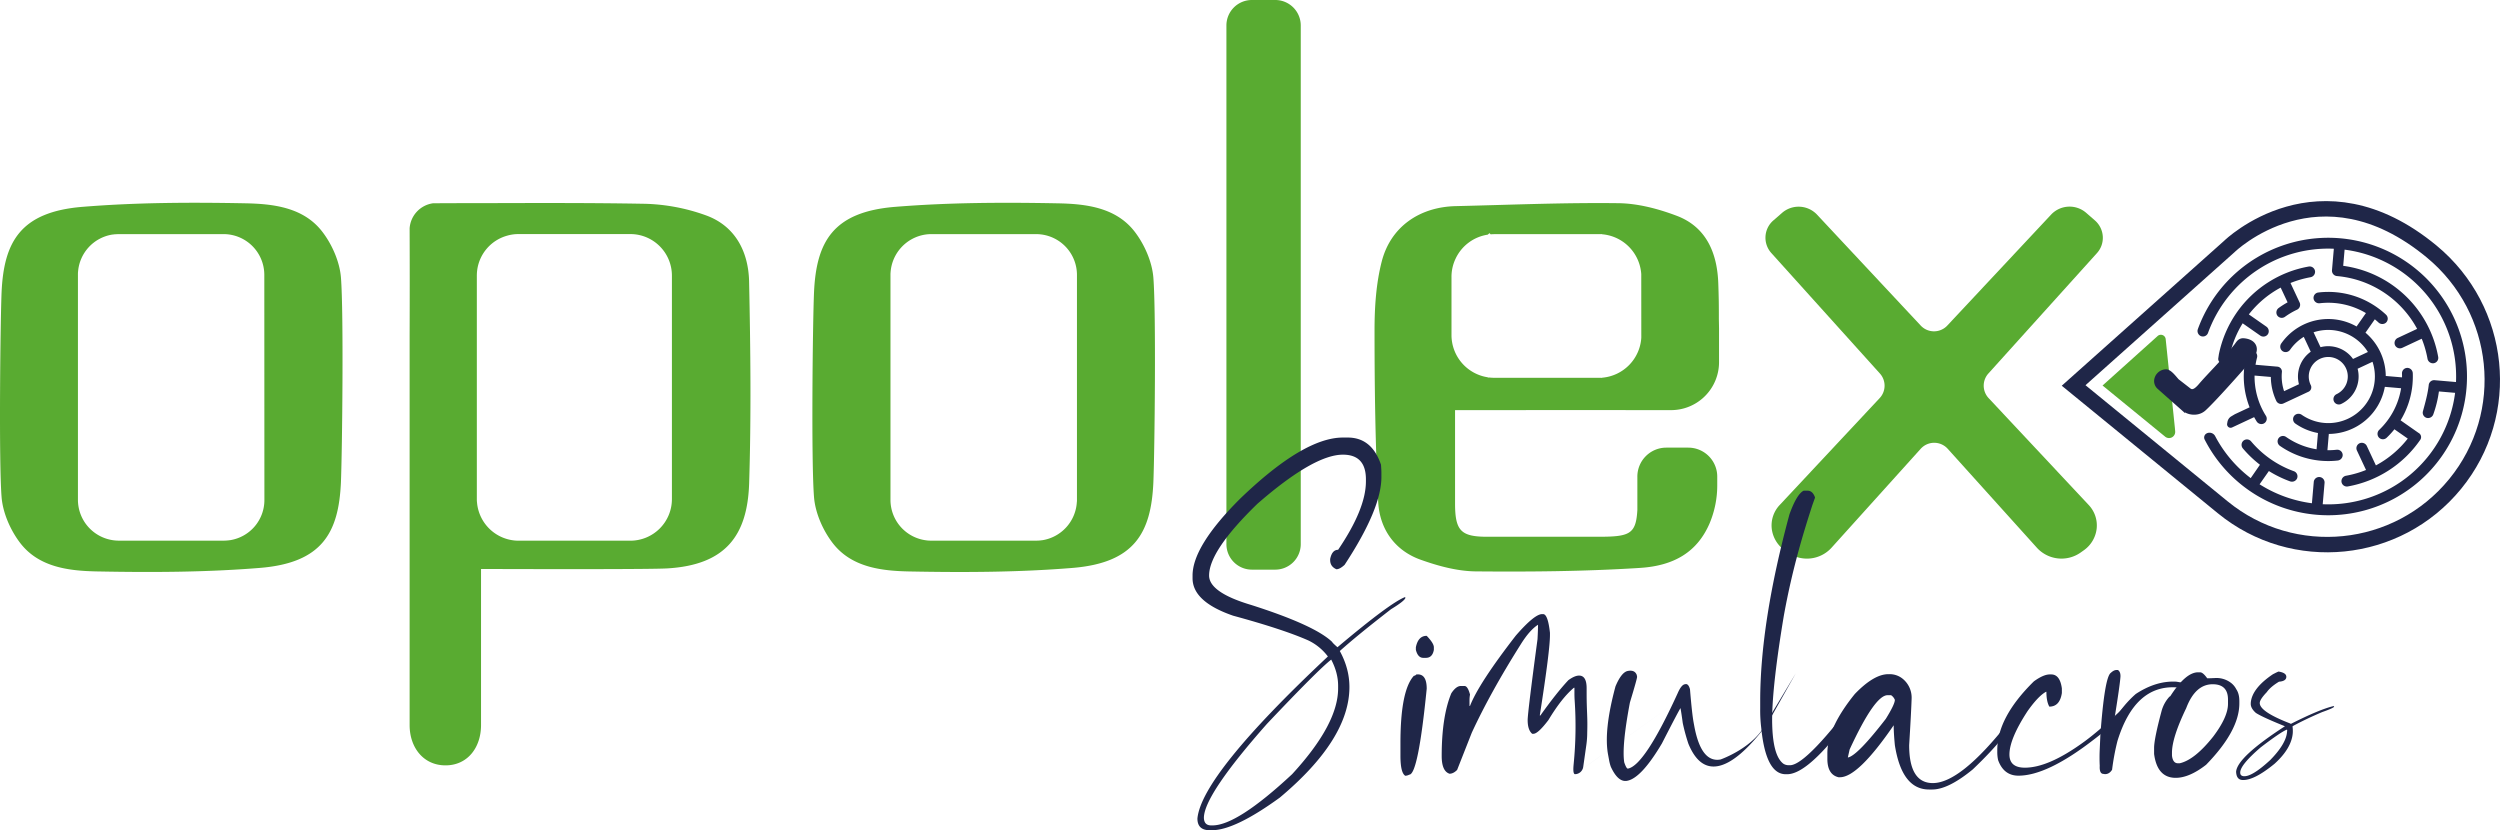
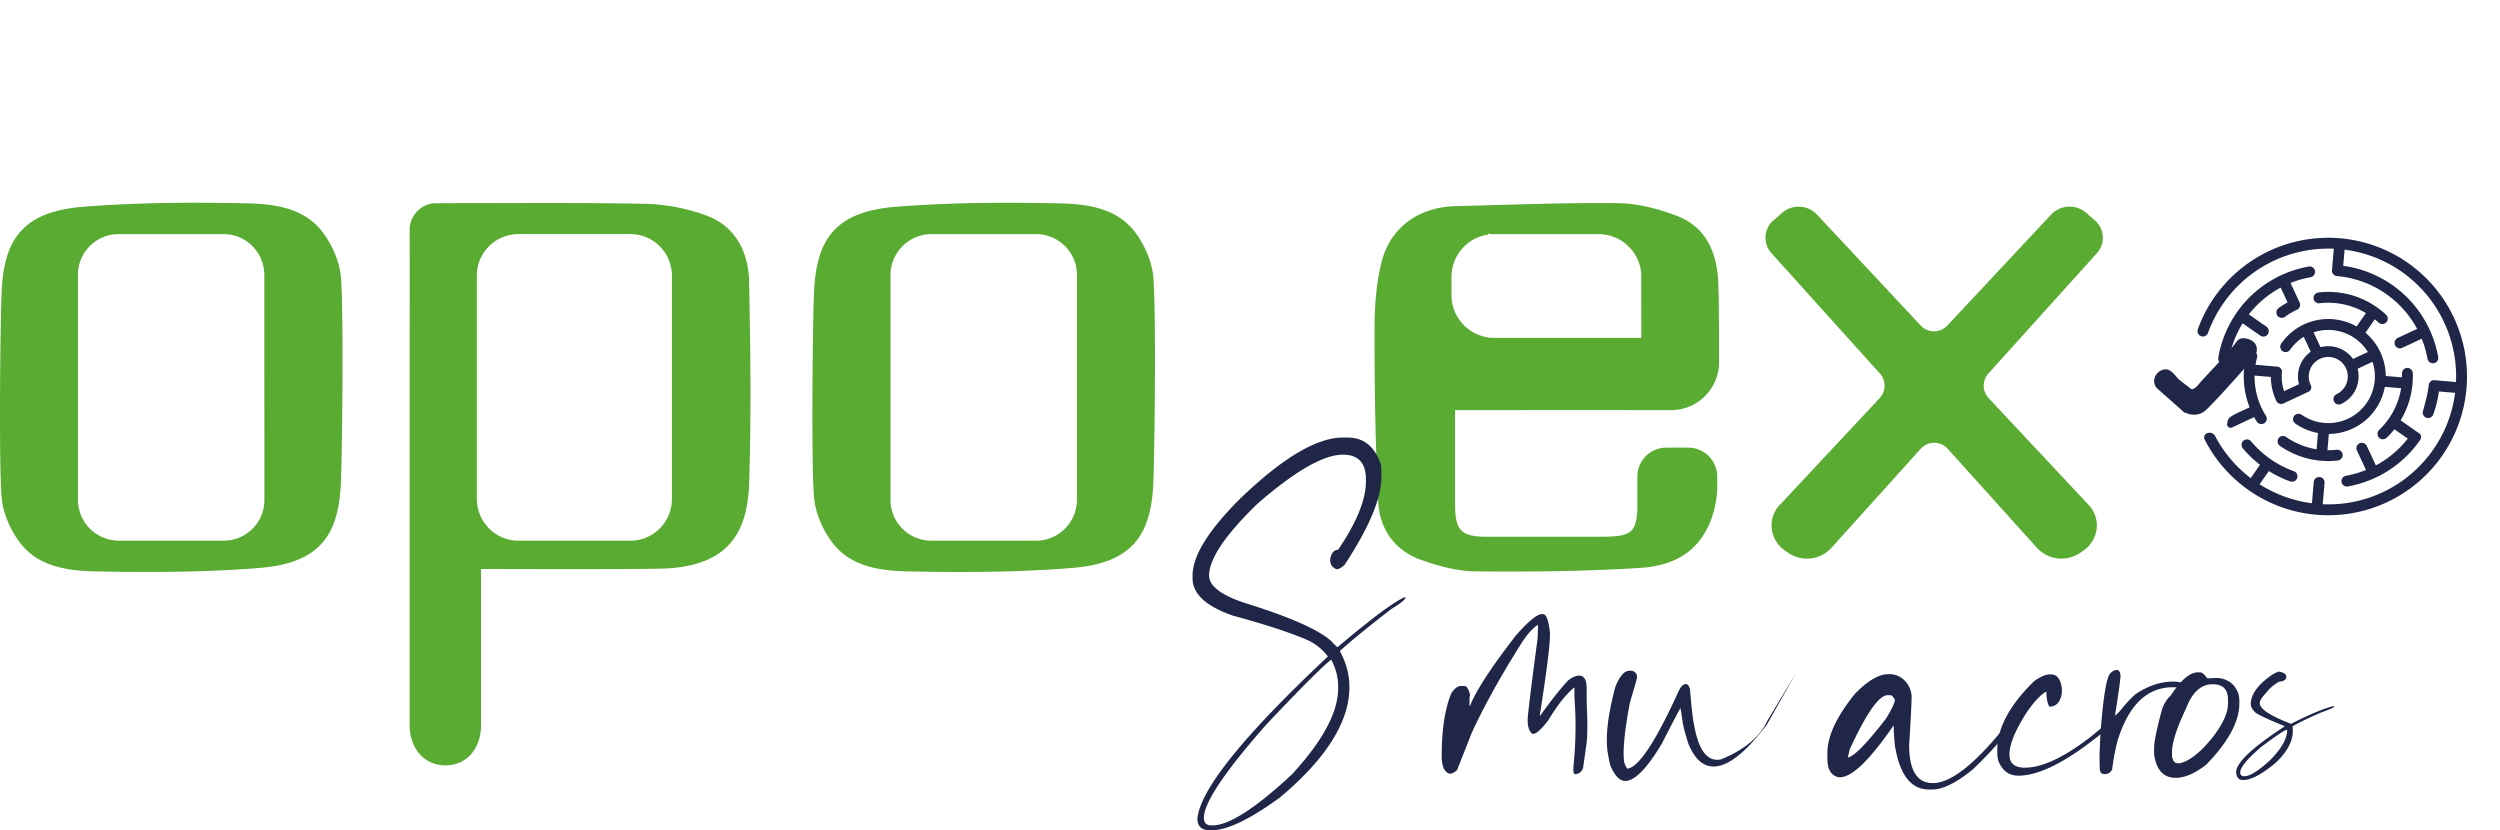
<svg xmlns="http://www.w3.org/2000/svg" id="Capa_1" data-name="Capa 1" viewBox="0 0 2919.08 969.39">
  <defs>
    <style>
      .cls-1 {
        fill: #59ab31;
      }

      .cls-2, .cls-4 {
        fill: #1f2648;
      }

      .cls-3 {
        fill: none;
        stroke-width: 18px;
      }

      .cls-3, .cls-4 {
        stroke: #1f2648;
        stroke-miterlimit: 10;
      }

      .cls-4 {
        stroke-width: 5px;
      }
    </style>
  </defs>
  <g>
    <path class="cls-1" d="M398.12,324.31c-1.44-18.66-10.44-39.07-22-54-22-28.35-57.24-32.31-89.76-32.93-63.23-1.23-126.8-1-189.79,4.11C24,247.35,4.42,282.31,1.84,341.53c-1.48,36.89-3.26,197.3,0,238.75,1.44,18.66,10.44,39.07,22,54.05,22,28.34,57.23,32.29,89.76,32.9,63.23,1.23,126.79,1,189.79-4.11,72.56-5.88,92.12-40.84,94.69-100.06C399.59,526.17,401.36,365.76,398.12,324.31Zm-89.4,259.35a47.41,47.41,0,0,1-40.15,47.08h-.17c-1.09.16-2.22.28-3.42.37s-2.51.17-3.81.17H138.7a49.34,49.34,0,0,1-5.83-.38A47.74,47.74,0,0,1,91,583.66V320.93a32.12,32.12,0,0,1,.19-4.3,47.64,47.64,0,0,1,40.16-42.77h.47a25.54,25.54,0,0,1,3.14-.34c1.21,0,2.36-.16,3.64-.16H261a47.6,47.6,0,0,1,47.62,47.57Z" />
    <path class="cls-1" d="M1346.72,324.36c-1.44-18.66-10.44-39.1-22-54.05-22-28.34-57.26-32.29-89.76-32.9-63.23-1.23-126.8-1-189.79,4.11-72.56,5.88-92.12,40.84-94.7,100.06-1.56,36.89-3.33,197.3,0,238.75,1.44,18.66,10.44,39.07,22,54,22,28.35,57.23,32.31,89.76,32.93,63.23,1.23,126.79,1,189.79-4.11,72.56-5.88,92.12-40.84,94.69-100.06C1348.21,526.22,1350,365.81,1346.72,324.36Zm-89.38,261.8v.29a47.87,47.87,0,0,1-40.3,44.33h-.33a44.53,44.53,0,0,1-6.82.5H1087.32a39.85,39.85,0,0,1-5.57-.33,47.62,47.62,0,0,1-42-47.24V321a26.35,26.35,0,0,1,.12-3.05,48,48,0,0,1,40.15-44h0a47,47,0,0,1,7.4-.59h122.45a48.24,48.24,0,0,1,5.88.38,47.68,47.68,0,0,1,41.74,47.24V585.24h0Z" />
-     <path class="cls-1" d="M1518.8,29.71V635.39a29.8,29.8,0,0,1-29.74,29.74h-27.33A29.77,29.77,0,0,1,1432,635.39V29.71A29.74,29.74,0,0,1,1461.73,0H1489A29.77,29.77,0,0,1,1518.8,29.71Z" />
    <path class="cls-1" d="M874.67,328.65c-.78-34.67-16.07-65-50.95-77.4a226,226,0,0,0-70.6-13.3c-63.07-1.16-126.19-.94-189.25-.75-21.26,0-37.23,0-58.34.16a31.79,31.79,0,0,0-27.24,29.13q.24,62.64,0,125.18v455c0,26,16,47,41.9,47s41.48-21,41.48-47V664.35c83,.28,198.91.42,217.31-.66,68.78-4,93.68-38.91,95.73-99C877.19,486.11,876.32,407.31,874.67,328.65ZM784.55,582.79a48.56,48.56,0,0,1-48.49,48.54H605.27A48.78,48.78,0,0,1,557,587a35.27,35.27,0,0,1-.23-4.23V321.85a55.21,55.21,0,0,1,.4-6.3,48.3,48.3,0,0,1,35.17-40.42,46.86,46.86,0,0,1,12.94-1.82H736.06a48.54,48.54,0,0,1,48.49,48.54Z" />
    <path class="cls-1" d="M2321.75,436.06a21.25,21.25,0,0,0,.29,28.86L2438.7,589.5a34.79,34.79,0,0,1,9.45,27.61A35.84,35.84,0,0,1,2433,642.62l-3.83,2.71a38.85,38.85,0,0,1-50.57-5.48L2274.3,524.11a21.25,21.25,0,0,0-30-1.7,18.3,18.3,0,0,0-1.71,1.7L2138.27,639.85a38.77,38.77,0,0,1-50.55,5.48l-3.85-2.71a36.1,36.1,0,0,1-15.14-25.51,34.75,34.75,0,0,1,9.45-27.61L2194.7,464.92a21.25,21.25,0,0,0,.28-28.86L2068.43,295.63a26.71,26.71,0,0,1,1.63-37.74l.73-.64,10.11-8.79a29.53,29.53,0,0,1,40.58,2L2242.65,380.1a21.26,21.26,0,0,0,30,1.11c.39-.35.76-.73,1.11-1.11l121.37-129.72a29.58,29.58,0,0,1,40.62-2l10.09,8.79a27,27,0,0,1,9.45,18.89,26.61,26.61,0,0,1-6.95,19.61Z" />
-     <path class="cls-1" d="M2007,372.66c0-7.09,0-14.17-.12-21.26s-.31-13.6-.55-20.43c-1.18-34.72-13.44-65.74-48.51-79-21.59-8.17-45.28-14.43-68.1-14.72-63.3-.78-126.68,1.94-190,3.43-42.21,1-75.94,24.07-86.38,64.74-6.61,25.8-8.38,53.38-8.38,80.17,0,66.8.87,133.64,4.27,200.37,1.61,31.28,19,56.69,49.6,67.6,20.55,7.35,42.83,13.4,64.39,13.61,62.91.57,125.92,0,188.64-3.87l3.33-.22c40-2.57,66.72-18.89,81-52a114.58,114.58,0,0,0,8.92-45.57v-9a33.84,33.84,0,0,0-33.84-33.84h-25.63a33.81,33.81,0,0,0-33.8,33.84h0v39c-1.61,28.51-9.22,31.23-46,31.23H1736.6c-30.71,0-37.56-6.94-37.63-38.57V478.88h28.35c61.72,0,123.41-.16,185.13,0h38.74a56,56,0,0,0,55.65-49.6h0a55.13,55.13,0,0,0,.36-6.29V383.31Zm-90.56,18.71v3A50,50,0,0,1,1871,441l-1.2.26-.28-.14H1744.61a46.16,46.16,0,0,1-5.51-.33h-1.77l-.28-.28a49.9,49.9,0,0,1-42.24-49.27V323.29a49.06,49.06,0,0,1,4.89-21.49,49.6,49.6,0,0,1,37.44-27.8l2-1.77,1.44,1.39c1.37-.12,2.72-.21,4.07-.21h124.76l.24-.15,1.39.31a50,50,0,0,1,45.35,46.51v3.05Z" />
+     <path class="cls-1" d="M2007,372.66c0-7.09,0-14.17-.12-21.26s-.31-13.6-.55-20.43c-1.18-34.72-13.44-65.74-48.51-79-21.59-8.17-45.28-14.43-68.1-14.72-63.3-.78-126.68,1.94-190,3.43-42.21,1-75.94,24.07-86.38,64.74-6.61,25.8-8.38,53.38-8.38,80.17,0,66.8.87,133.64,4.27,200.37,1.61,31.28,19,56.69,49.6,67.6,20.55,7.35,42.83,13.4,64.39,13.61,62.91.57,125.92,0,188.64-3.87l3.33-.22c40-2.57,66.72-18.89,81-52a114.58,114.58,0,0,0,8.92-45.57v-9a33.84,33.84,0,0,0-33.84-33.84h-25.63a33.81,33.81,0,0,0-33.8,33.84h0v39c-1.61,28.51-9.22,31.23-46,31.23H1736.6c-30.71,0-37.56-6.94-37.63-38.57V478.88h28.35c61.72,0,123.41-.16,185.13,0h38.74a56,56,0,0,0,55.65-49.6h0a55.13,55.13,0,0,0,.36-6.29V383.31Zm-90.56,18.71v3l-1.2.26-.28-.14H1744.61a46.16,46.16,0,0,1-5.51-.33h-1.77l-.28-.28a49.9,49.9,0,0,1-42.24-49.27V323.29a49.06,49.06,0,0,1,4.89-21.49,49.6,49.6,0,0,1,37.44-27.8l2-1.77,1.44,1.39c1.37-.12,2.72-.21,4.07-.21h124.76l.24-.15,1.39.31a50,50,0,0,1,45.35,46.51v3.05Z" />
    <path class="cls-2" d="M1568.06,510.89h5.62q28.07,0,38.82,31.74c.32,4.23.48,7.41.48,9.52V557q0,37.11-43,102.54-5.61,5.13-9.52,5.13-7.32-3.16-7.32-10.74v-1.22q2.19-10.74,9.28-10.75,32.46-47.84,32.47-79.83v-2.44q0-28.8-26.86-28.81-33.93,0-99.85,57.37-56.4,54.69-56.4,83.74,0,19.79,49.32,34.43,74.2,23.68,94.48,43.21,0,.74,6.1,6.1Q1623,704,1640.57,697.17a.43.43,0,0,0,.49.49q0,3.42-16.85,13.67-40,31-59.81,48.83,11.22,20.51,11.23,42,0,61-81.3,129.15-52.49,38.09-79.34,38.09h-2.45q-14.4,0-14.4-13.68,4.88-50.78,152.34-189.2a61.88,61.88,0,0,0-23-18.8q-29.29-12.94-87.64-28.81-47.37-16.35-47.37-43.7V672q0-34.42,55.67-89.84Q1522.17,510.9,1568.06,510.89Zm-162.35,443.6q0,9.28,8.54,9.28h1.47q28.8,0,93-59.81,53.7-58.35,53.71-100.1v-3.18q0-15.12-8.06-30.51-15.14,11.72-75,75Q1406.44,927.64,1405.71,954.49Z" />
-     <path class="cls-2" d="M1653.88,787.44h1.67q10.32,0,10.33,16.67-10,100.38-20.34,100.38a10.68,10.68,0,0,1-4.67,1.33q-5.65-3.33-5.67-23.34V867.81q0-61.69,15.68-78.7A4.61,4.61,0,0,0,1653.88,787.44Zm12-45q8.34,8.69,8.34,13.34v3q-1.68,9.35-9.34,9.34h-3c-4.22,0-7.12-3.11-8.67-9.34v-3Q1655.88,742.43,1665.88,742.42Z" />
    <path class="cls-2" d="M1986.52,798.86,1839,904c-2.71-.48-1.86-8.45-1.46-12.76a445.79,445.79,0,0,0,1.12-72.89q-.3-4.17-.3-8.82V803h-.59q-14.17,11.82-29.82,37.8-12.11,15.94-17.42,16h-1.48q-5.31-4.44-5.31-16,0-8.56,11.51-94.49.59-10.92.59-16.83-9.73,6.19-20.08,22.73-35.43,56.12-57.28,103.35L1701.38,899q-4.43,4.44-8.86,4.43-9.15-2.94-9.15-20.67,0-46.07,11.22-73.23,5.61-8.57,11.22-8.56h4.13q3.84,0,6.5,10a36.35,36.35,0,0,0-.59,5.9v7.38h.59q10-26,53.45-82.09,21.84-25.1,30.71-25.1h1.18q5.61,0,8,21.86v2.65q0,18-11.81,93.31v.6h.59q18.9-26.58,32.78-41.35,7.38-5.31,12.4-5.31,8.86,0,8.86,14.76v5.32c0,22.64,1.28,27.63.69,46.46h0a102.19,102.19,0,0,1-1,14.3l-3.66,25.71a9.87,9.87,0,0,1-8.81,8.56q-.37,0-.75,0Z" />
    <path class="cls-2" d="M2096.83,786.16,2063.12,846q-33.39,44.12-57.19,48.52-22.11,4.11-34.54-26.18a219.48,219.48,0,0,1-6.56-24.16q-1.56-11.61-2.63-17.37-2.76,4.28-21.72,41.31-24,40.49-40.59,43.57-10.62,2-19.09-16.52a50.88,50.88,0,0,1-2-7.76l-1.18-6.37q-5.22-28.17,8.68-79.63,7-16.64,14.46-18,8-1.5,10.36,4.66l.4,2.12q.27,1.51-8.38,30.06-9.6,50.67-6.63,69.85c1.74,5.12,3.18,7.56,4.33,7.35q19.52-3.63,58.14-88.18,4.17-9.54,8.19-10.29l.86-.16q3.43-.64,5.25,5.92,2.35,28.69,4.27,39l.73,3.94q8,43.32,30.7,39.11s40.62-14.09,54.18-44.44" />
-     <path class="cls-2" d="M2144.14,858.79Q2107.27,904,2086.76,904h-1.71q-23.19,0-28.56-54a168.19,168.19,0,0,1-1.22-22.7v-8.79q0-91.8,34.18-218,8.53-23.68,16.6-27.59h4.4q6.09,0,8.78,7.81v.49l-3.14,8.76c-9.93,30.92-23,72.46-33.23,128.94q-13.44,80.57-13.67,120.6,0,42.48,13.18,52.25a11.14,11.14,0,0,0,5.61,1.71h2.69q20-1.47,83.25-86.92" />
    <path class="cls-2" d="M2205,787.18h1.36a24,24,0,0,1,15.56,5.61,28.4,28.4,0,0,1,10.15,23.06q-.59,17.22-2.87,54.18,0,44.33,27.62,44.32,32.38,0,88-70.57,7.15-11.25,8.52-11.25h2v.68q-7.5,22.85-51.82,65.12-28.65,23.52-47.39,23.52h-3.75q-31.71,0-39.89-51.82-1.36-14.31-1.37-23.18-41.59,60.69-62.73,60.68h-1.7q-13-3.06-13-21.47v-6.82q0-29.32,32-68.87Q2188,787.18,2205,787.18Zm-47.39,97.17h.68q11.25-3.08,43.64-45,10.56-17.05,10.57-22.16a11.64,11.64,0,0,0-4.44-5.46H2204q-15,0-44.32,63.42Z" />
    <path class="cls-2" d="M2393.34,787.48h1.71q10.26,0,12.45,16.36v5.37q-2.43,15.87-14.64,15.87-3.42-6.09-3.42-17.33H2389q-9,4.89-21.48,22.46-21.24,32.47-21.24,50.78,0,15.38,18.06,15.38,27.11,0,67.38-29,19-13.43,51.52-44.44h1.46v1.71a212.79,212.79,0,0,1-39.79,38.82q-54.45,42.24-88.14,42.24-17.08,0-23.68-18.07a42.74,42.74,0,0,1-1-9.28v-2.68q0-38.08,42.72-80.08Q2386,787.48,2393.34,787.48Z" />
    <path class="cls-2" d="M2471.57,782.35H2473c2.12,1.42,3.09,4,2.93,7.73q-.74,10.39-7.08,49.57v.26h.25a125.9,125.9,0,0,1,24.66-29.58q23.91-15.72,47.36-14.39,12.21,1.88,12.21,3.73v1.6c-.17.53-.82,1.16-2,1.87l-10.25-.54q-48.34-2.93-68.61,62.37a271.43,271.43,0,0,0-6.34,33.84q-3.42,5.34-8.55,5.07l-1.71-.27q-4.64-.25-4.15-9.33a193.81,193.81,0,0,1,0-19.45l.74-16.53q4.88-66.88,12-72.49C2467.09,783.33,2469.45,782.17,2471.57,782.35Z" />
    <path class="cls-2" d="M2566.6,785h2.32q3.32,0,8.3,7,3.17,0,9.14-.31a28,28,0,0,1,17.73,5,21.71,21.71,0,0,1,7,8q3.66,5.31,3.65,13.93v2.66q0,31.86-38.82,71.68-19.59,15.27-35.51,15.26-21.57,0-25.22-27.87v-7q0-10.49,8.65-42.85a40.38,40.38,0,0,1,7.53-15c1.38-1.72,2.29-2.58,2.74-2.58Q2552,785,2566.6,785Zm-30.53,93.91v3.32q1,9,7,9h2q17.58-4,39.15-31.19,17.25-22.9,17.26-38.17v-5q0-17.93-17.92-17.92-20.25,0-30.86,27.87Q2536.06,861.34,2536.07,878.92Z" />
    <path class="cls-2" d="M2660.57,784.14q9.45,1.49,9,6.57-.39,4.65-8.56,5.27-9.9,6-14.23,12.19-7.84,8.18-8.18,12.27-.86,10.32,35.76,24.41c0,.19.19.3.61.34q33.42-16.87,49.51-20.68l.32,0c.41.13.61.33.58.61q-.1,1.43-14.07,6.39-18,7.62-33.16,15.76l-1.35.88a37.91,37.91,0,0,1,.31,7.85q-1.47,17.79-21.27,35.79-24.43,20-37.89,18.93-6.64-.54-7-9.68,1.4-17,57-53.05-26.53-10.71-33.94-15.59-6.39-5.64-5.93-11.29l0-.57q1.38-16.8,25.84-33.28Q2660.11,784.1,2660.57,784.14ZM2670,852q-7.26,3-30.22,20.55-23.31,20-24,28.88c-.25,3,1.1,4.64,4.06,4.89q9.66.79,31-18.93,18.45-18.81,19.59-32.8l.18-2.12C2670.6,852.22,2670.4,852.06,2670,852Z" />
    <path class="cls-2" d="M2603.31,415.88a118.56,118.56,0,0,1,15.29-38.38l20.58,14.37a6.32,6.32,0,0,0,9.14-2.09,6.52,6.52,0,0,0-2.12-8.45l-20.38-14.23A116.9,116.9,0,0,1,2663,335.8l8.07,17.23a96.49,96.49,0,0,0-10.27,6.48,6.51,6.51,0,0,0-2,8.53,6.34,6.34,0,0,0,9.17,1.89,86.93,86.93,0,0,1,14.08-8.31,6.32,6.32,0,0,0,3.06-8.41l-10.65-22.77a118.17,118.17,0,0,1,23.31-6.73,6.47,6.47,0,0,0,5.38-6.72,6.32,6.32,0,0,0-7.42-5.77,130.18,130.18,0,0,0-83.84,53.42,3.5,3.5,0,0,0-.24.3,5.84,5.84,0,0,0-.35.57A131.32,131.32,0,0,0,2590.77,414l-.64,4.33a5.28,5.28,0,0,0,4.45,6h0a7.4,7.4,0,0,0,8.39-6.21Zm-2.85,78.9a4.11,4.11,0,0,0,5.8,4.33L2632,487.06c.92,1.68,1.89,3.34,2.9,4.95a6.5,6.5,0,0,0,8.37,2.51,6.34,6.34,0,0,0,2.49-9,85.85,85.85,0,0,1-13.26-47l19,1.63a67.38,67.38,0,0,0,6.35,27.93,6.31,6.31,0,0,0,8.38,3l28.64-13.4.21-.08a5.73,5.73,0,0,0,3-8.05,22.78,22.78,0,1,1,30.2,10.66,6.42,6.42,0,0,0-3.38,7.74,6.32,6.32,0,0,0,8.69,3.75,35.49,35.49,0,0,0,19.24-41.15l17.38-8.13a54.42,54.42,0,0,1-82.6,61.94,6.51,6.51,0,0,0-8.59.89,6.33,6.33,0,0,0,1.15,9.35,67,67,0,0,0,26.36,11l-1.63,19a86.2,86.2,0,0,1-35.6-14.41,6.33,6.33,0,0,0-9.2,2.18,6.5,6.5,0,0,0,2.19,8.36,98.74,98.74,0,0,0,47.8,17.25h0a99,99,0,0,0,19.31-.23,6.54,6.54,0,0,0,6-6.46,6.33,6.33,0,0,0-7-6.16,87.34,87.34,0,0,1-10.82.55l1.63-19a66.94,66.94,0,0,0,65.4-55l19,1.64a86.06,86.06,0,0,1-25.47,48.51,6.51,6.51,0,0,0-.81,8.61,6.34,6.34,0,0,0,9.38.72,98.74,98.74,0,0,0,9.08-9.92l15.59,10.88a118,118,0,0,1-37.2,31.3l-10.53-22.52a6.52,6.52,0,0,0-8-3.53A6.33,6.33,0,0,0,2752,526l10.65,22.76a118.17,118.17,0,0,1-23.31,6.73,6.48,6.48,0,0,0-5.38,6.73,6.33,6.33,0,0,0,7.42,5.77,130.42,130.42,0,0,0,84.55-54.4,5.53,5.53,0,0,0-2-8.14h0L2803,490.79a98.8,98.8,0,0,0,13.95-42.62s0-.08,0-.11,0-.1,0-.14a99.76,99.76,0,0,0,.29-12,6.5,6.5,0,0,0-6-6.36,6.33,6.33,0,0,0-6.61,6.57q.09,2.26.06,4.5l-19-1.63A67.06,67.06,0,0,0,2762,388.45l10.91-15.62q2.18,1.77,4.25,3.69a6.52,6.52,0,0,0,8.66.33,6.35,6.35,0,0,0,.17-9.41,98.54,98.54,0,0,0-79.06-25.9,6.32,6.32,0,0,0-5.41,7.76,6.48,6.48,0,0,0,7.08,4.79,85.91,85.91,0,0,1,53.94,11.48l-10.93,15.65a67,67,0,0,0-87.85,19.7,6.52,6.52,0,0,0,.93,8.72,6.34,6.34,0,0,0,9.27-1.22,54.17,54.17,0,0,1,16-15.11l8.13,17.37a35.53,35.53,0,0,0-13.75,37.94l-17.38,8.13a54.7,54.7,0,0,1-2.59-21.83h0a5.82,5.82,0,0,0-5.32-6.82l-25.42-2.2c.45-2.77,1-5.53,1.74-8.26a6.5,6.5,0,0,0-4.29-7.94,6.34,6.34,0,0,0-7.88,4.45,99.22,99.22,0,0,0-2.95,16.86s0,.06,0,.09a.49.49,0,0,1,0,.12,99,99,0,0,0,6.45,44.38l-17.23,8.06-4.19,2.51a9.43,9.43,0,0,0-4.48,6.72ZM2576.71,506a5.31,5.31,0,0,0-2.49,7.21,162,162,0,1,0-7.9-129,6.48,6.48,0,0,0,3.16,8.08,6.34,6.34,0,0,0,8.67-3.56,149.26,149.26,0,0,1,146.91-98.29l-2.16,25.05h0a6.35,6.35,0,0,0,5.77,6.85h0A118.07,118.07,0,0,1,2822.33,384l-22.52,10.53a6.52,6.52,0,0,0-3.53,8,6.33,6.33,0,0,0,8.65,3.62l22.76-10.65a117.5,117.5,0,0,1,6.73,23.31,6.48,6.48,0,0,0,6.73,5.38,6.33,6.33,0,0,0,5.77-7.42A130.39,130.39,0,0,0,2736,310.39l1.63-18.89a149.19,149.19,0,0,1,130.07,154.58l-25-2.16a6.33,6.33,0,0,0-6.85,5.76v.08c-1.19,10.34-4,20.37-6.75,30.4a6.32,6.32,0,0,0,4.06,7.68,6.51,6.51,0,0,0,8.1-4.16,129.82,129.82,0,0,0,6.49-26.62l18.91,1.63a149.19,149.19,0,0,1-154.58,130.07l2.16-25.06a6.33,6.33,0,0,0-12.61-1.08l-2.16,25a150.48,150.48,0,0,1-61.1-22.15L2649.21,550A130.75,130.75,0,0,0,2673.8,562a6.54,6.54,0,0,0,8.21-3.12,6.33,6.33,0,0,0-3.57-8.66,117.84,117.84,0,0,1-50-34.88,6.32,6.32,0,0,0-9.61-.09,6.5,6.5,0,0,0,.07,8.41,130.09,130.09,0,0,0,19.89,19L2628,558.28a148.25,148.25,0,0,1-41.49-49,7.47,7.47,0,0,0-9.76-3.34Zm124.68-118a54.52,54.52,0,0,1,63.44,23l-17.37,8.13a35.53,35.53,0,0,0-37.94-13.75l-8.13-17.38Z" />
-     <path class="cls-3" d="M2595.4,592.4,2421.23,450.08,2603,287.85s105-102.91,236.41,5.94c82,67.93,94.69,188.84,27.31,271.3s-188.85,94.69-271.31,27.31" />
-     <path class="cls-1" d="M2455,450.13l64.32-57.79a5.65,5.65,0,0,1,9.4,3.62l10.77,103.92.32,3.83a7.18,7.18,0,0,1-11.7,6.16Z" />
    <path class="cls-4" d="M2520.9,452.1l27.86,24.67a19.69,19.69,0,0,0,17,4.55h0a16.66,16.66,0,0,0,7.93-4.07c11.6-10.7,38.65-41.22,54.35-59.17,8.48-9.69,5-19.3-7.81-20.59-5.47-.55-6.68,3.12-9.77,6.95-14,17.29-31.56,34.43-40.66,45.15-3.94,4.64-8.89,9.71-13.67,6l-14-10.88c-3-3.24-8.75-11.19-13.13-11h0a11.8,11.8,0,0,0-11,8.93h0A9.62,9.62,0,0,0,2520.9,452.1Z" />
  </g>
</svg>